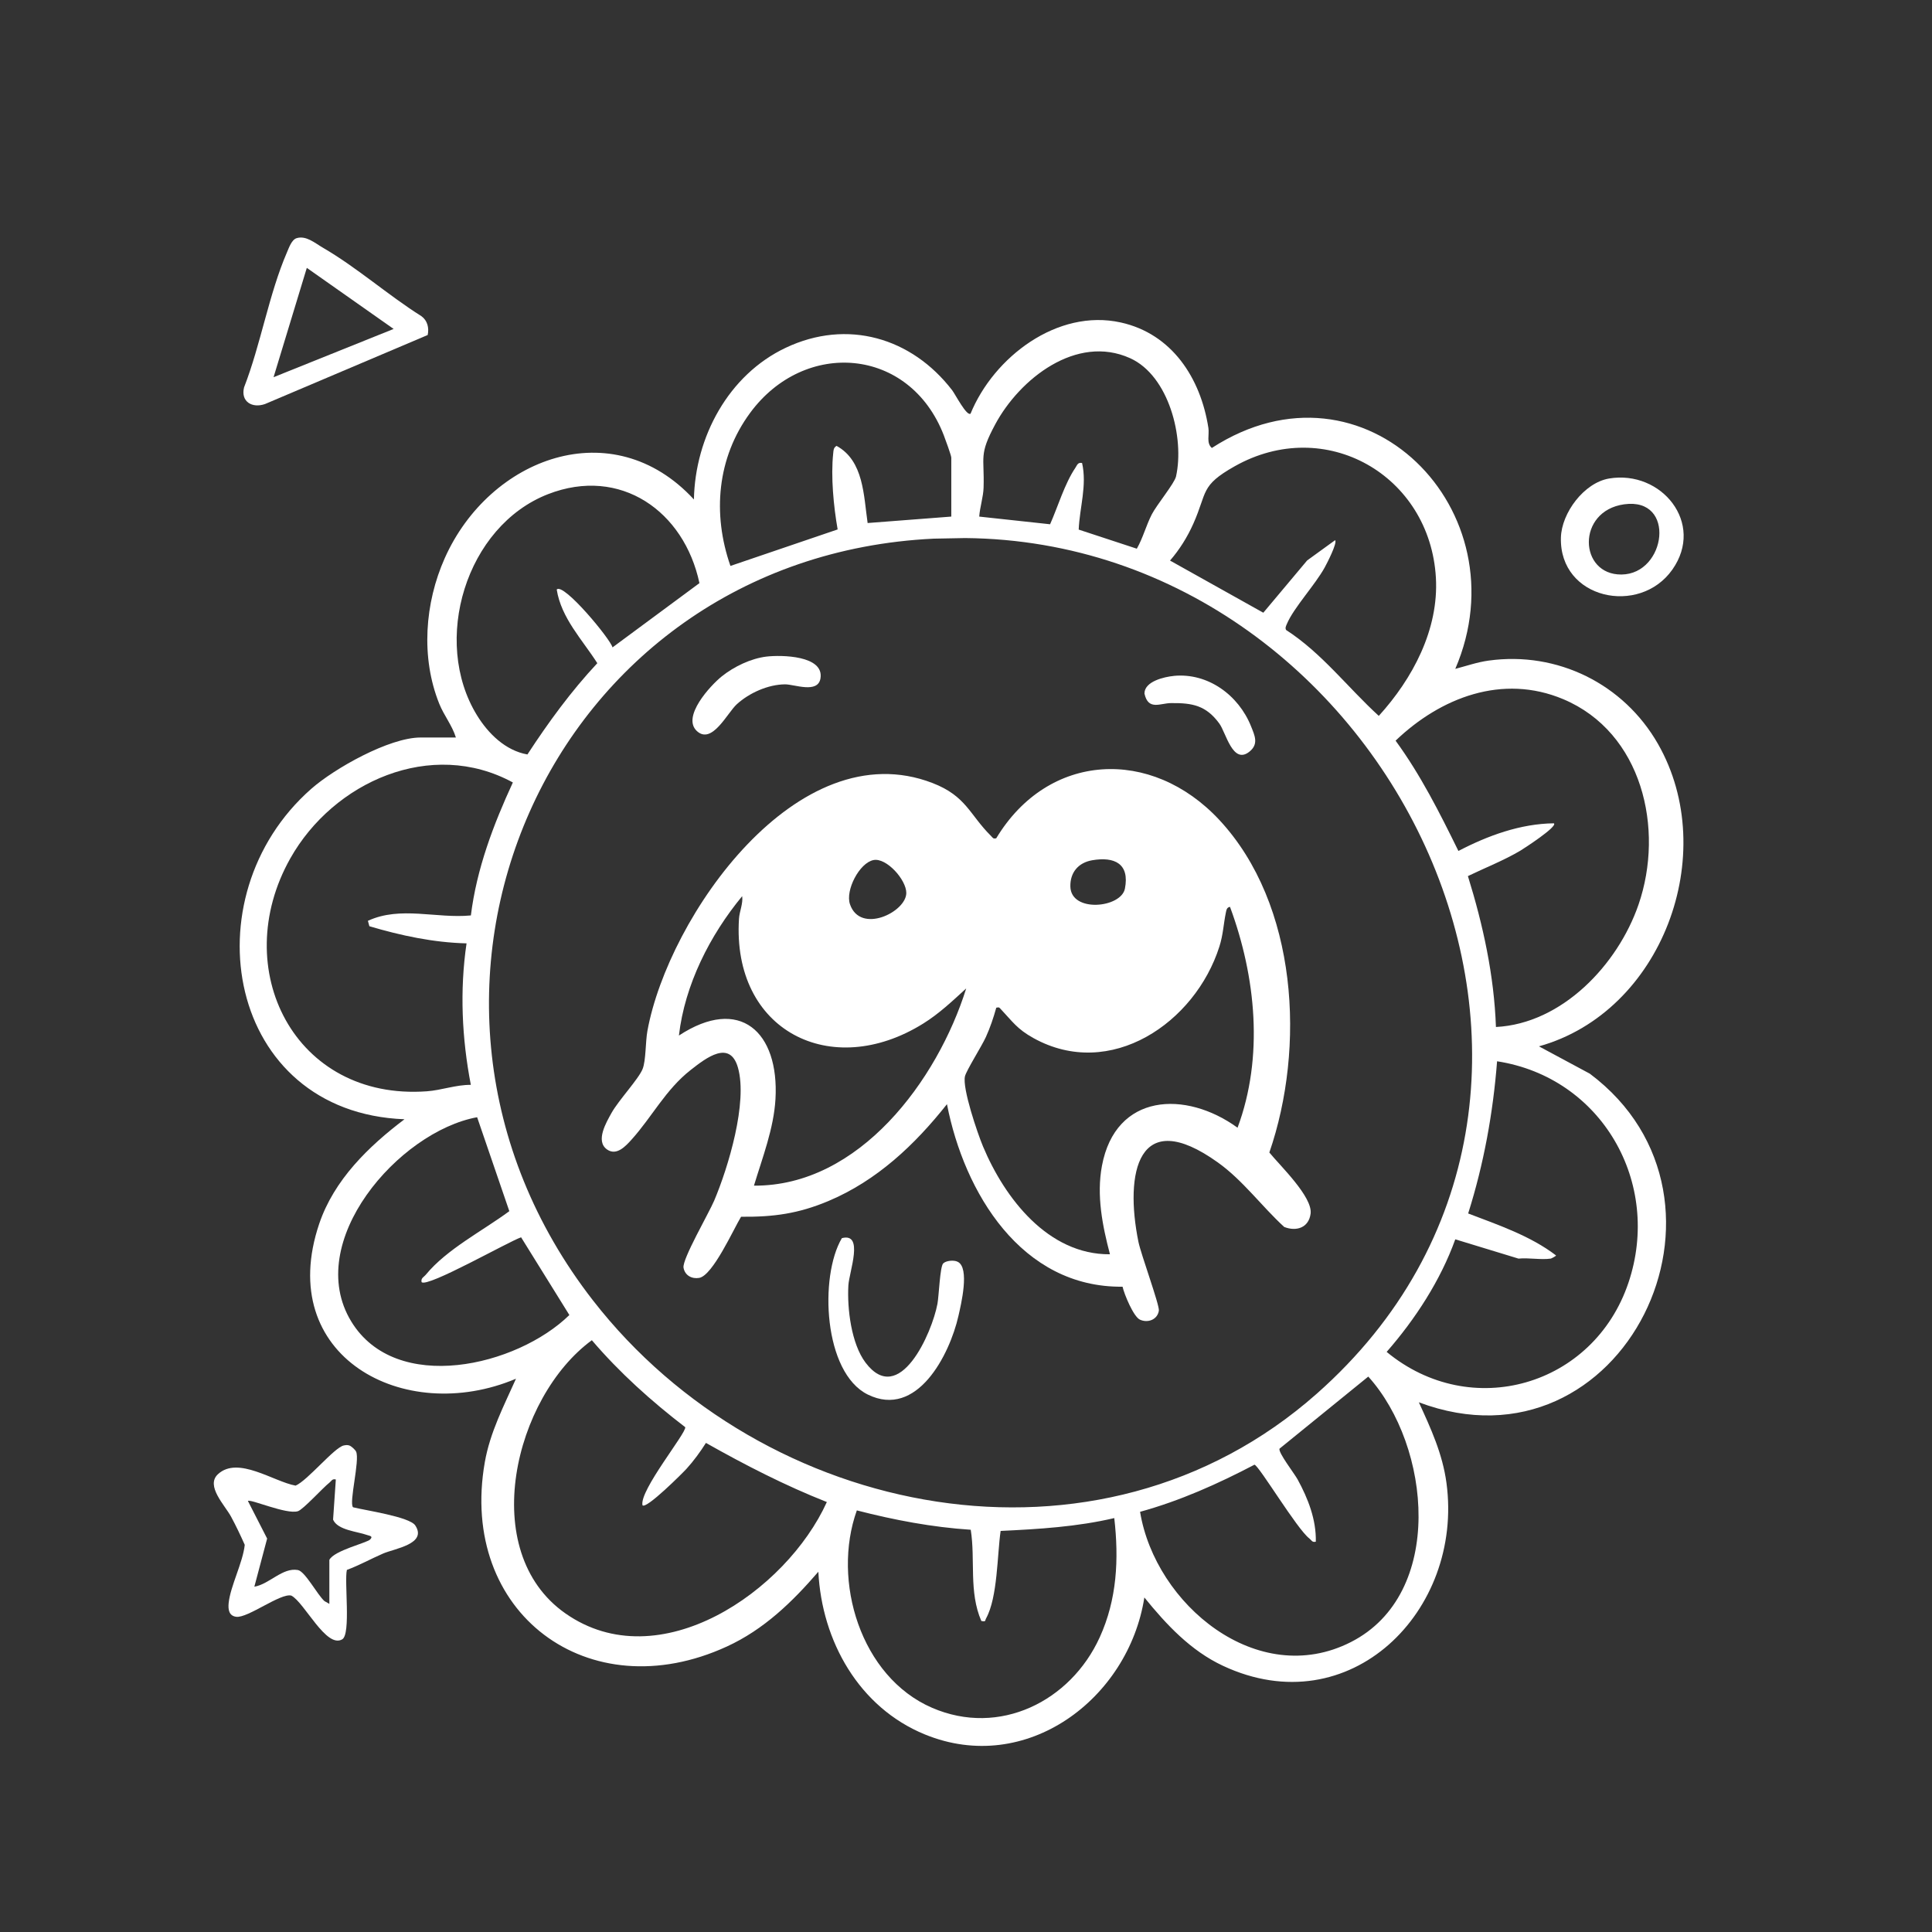
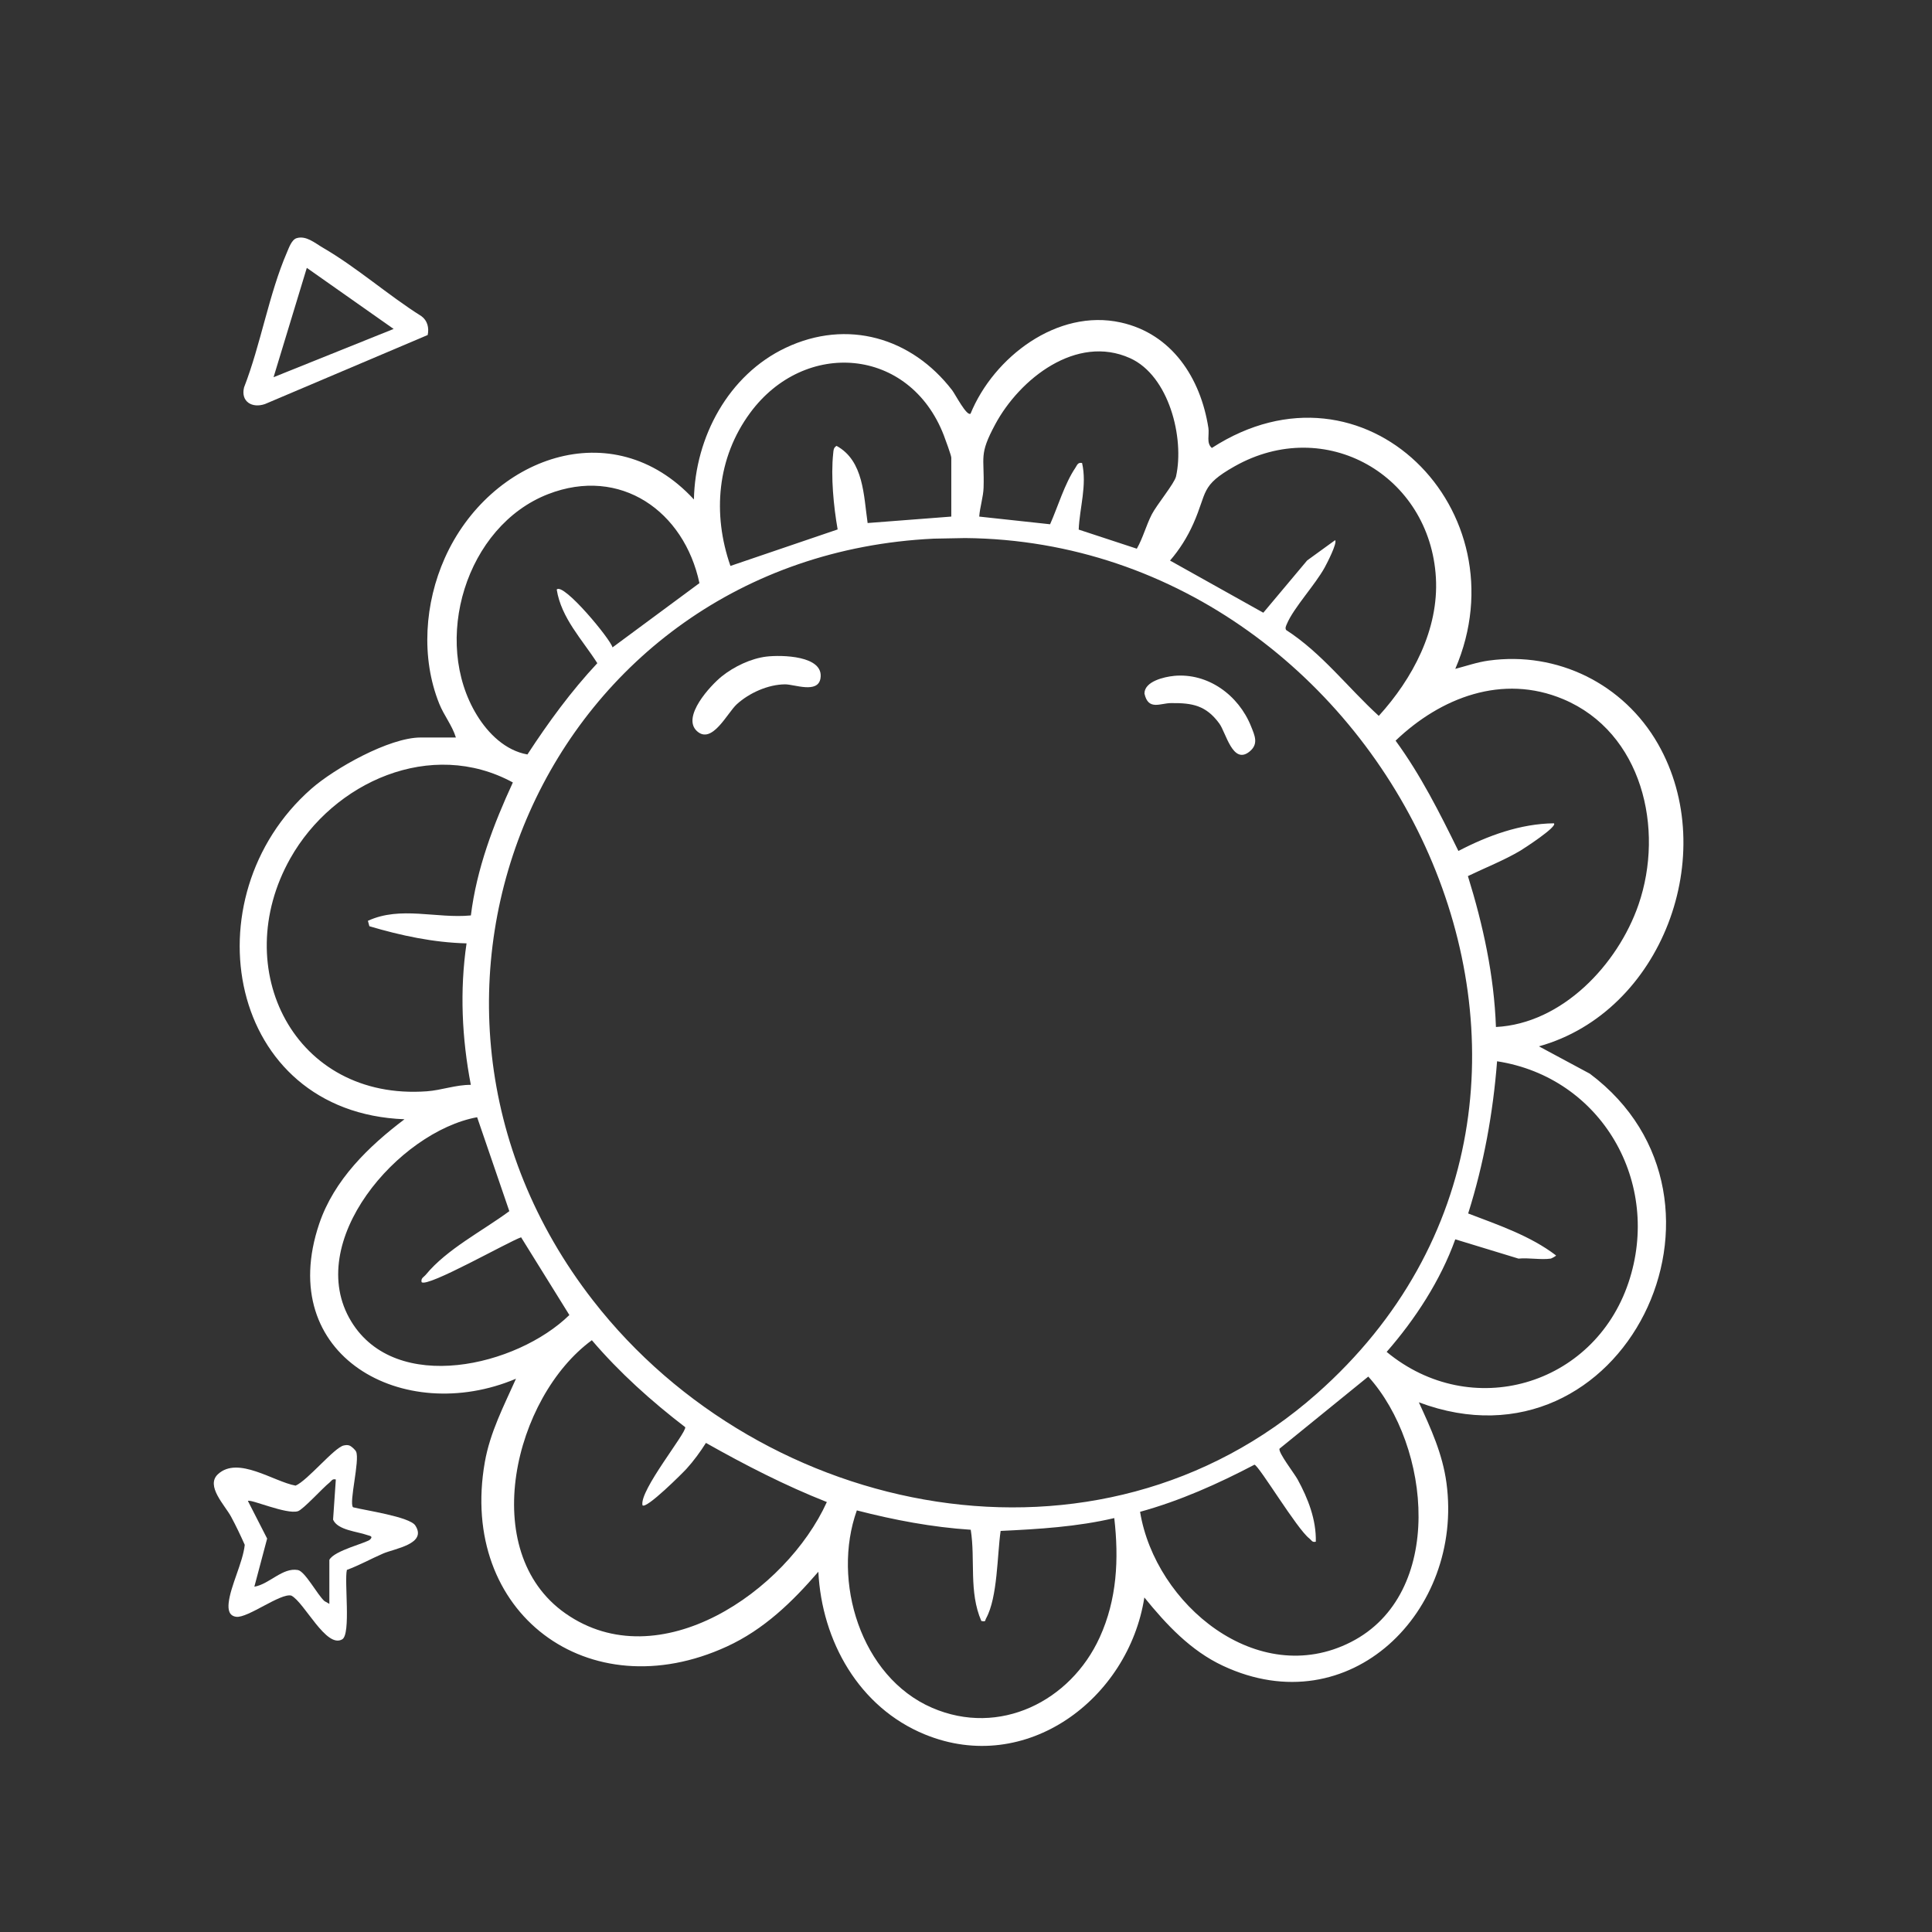
<svg xmlns="http://www.w3.org/2000/svg" viewBox="0 0 612 612" data-sanitized-data-name="Layer 1" data-name="Layer 1" id="Layer_1">
  <rect x="0" y="0" width="612" height="612" fill="#333333" stroke="none" />
  <defs>
    <style>
      .cls-1 {
        fill: #fff;
      }
    </style>
  </defs>
  <path d="M144.41,233.61c-1.19-3.85-3.77-6.95-5.27-10.69-5.89-14.65-4.6-31.9,1.76-46.15,14.16-31.74,53.08-46.55,78.91-18.56.39-19.75,10.93-39.45,29.07-48.04,19.49-9.23,39.9-3.24,52.74,13.45.96,1.25,4.59,8.31,5.82,7.42,7.34-17.92,27.51-33.34,47.59-28.89,16.26,3.6,25.3,17.66,27.75,33.39.34,2.2-.71,4.84,1.1,6.36,48.41-31.3,98.63,19.94,77.11,69.98,3.5-.92,6.99-2.14,10.61-2.63,21.76-2.99,42.74,7.4,53.6,26.4,19.9,34.83,1.31,84.92-37.71,95.8l16.12,8.66c53.4,40.01,10.59,128.4-54.16,104.1,3.83,8.35,7.5,16.3,8.75,25.55,5.45,40.51-30.58,76.73-70.81,57.91-10.2-4.77-17.93-13.05-24.89-21.64-5.03,32.12-37.4,56.56-69.54,43.38-20.86-8.55-32.63-29.57-33.73-51.53-8.26,9.59-17.26,18.3-28.96,23.68-43.86,20.17-85.06-10.67-76.7-58.36,1.66-9.48,6.02-17.81,9.88-26.46-35.52,15.02-76.51-7.14-62.33-49.09,4.7-13.9,15.63-24.5,27.01-33.1-56.26-2.16-68.52-70.33-29.57-104.64,7.41-6.53,24.78-16.29,34.66-16.29h11.21ZM342.77,146.66c1.61,7.1-.78,14.12-1.07,21.1l18.41,6.05c1.97-3.45,2.92-7.31,4.74-10.86,1.56-3.04,7.2-9.85,7.68-12.02,2.72-12.19-2.23-31.91-14.55-37.47-17-7.67-34.98,6.55-42.72,20.96-5.27,9.8-3.38,10.15-3.69,20.08-.09,2.88-1.17,6.21-1.38,9.14l22.45,2.43c2.46-5.53,4.61-12.86,7.98-17.84.59-.88.77-1.85,2.17-1.56ZM301.34,163.64v-18.68c0-.66-1.94-5.96-2.39-7.12-10.83-27.94-44.08-30.51-61.35-7.03-10.47,14.23-11.97,31.97-6.22,48.46l33.96-11.56c-1.28-7.31-2.2-16.76-1.4-24.14.11-1.02.06-1.7,1.05-2.33,8.65,4.71,8.58,15.82,9.85,24.44l26.5-2.04ZM407.4,199.56c11.31,7.29,19.6,18.32,29.36,27.21,10.72-11.79,19.03-27.35,18.09-43.76-1.86-32.47-35.02-51.54-63.79-35.28-10.92,6.17-8.54,8.05-13.06,18.19-1.89,4.23-4.34,8.15-7.37,11.65l29.55,16.52,13.89-16.56,8.86-6.42c.76.86-2.58,7.33-3.28,8.6-3,5.5-9.84,12.8-11.99,17.91-.26.62-.64,1.27-.27,1.92ZM194.02,205.08l27.54-20.36c-4.83-22.79-25.03-37.08-47.92-28.2-26.09,10.13-37.01,46.53-22.54,70.07,3.56,5.79,9.02,11.18,15.97,12.4,6.66-10.2,13.81-20,22.14-28.91-4.73-7.43-11.44-14.29-12.86-23.34,2.16-2.28,17.14,15.85,17.67,18.34ZM295.76,170.63c-122.35,5.88-183.07,144.67-107.9,241.33,53.89,69.3,160.05,90.75,229.28,29.5,107.67-95.25,24.11-269.77-111.4-271.02l-9.98.19ZM473.88,325.32c20.95-1.07,38.59-19.74,45.15-38.75,8.29-24.03,1.15-54.58-23.84-65.09-19.23-8.09-38.8-.55-53.11,13.14,7.95,10.88,13.98,22.89,19.9,34.94,9.33-4.86,19.6-8.63,30.24-8.76,1.35.99-9.74,8.15-10.66,8.69-5.24,3.1-11.1,5.38-16.57,8.03,4.82,15.54,8.3,31.48,8.88,47.81ZM149.16,289.99c1.82-14.76,7.13-28.77,13.3-42.13-25.85-14.06-56.82-.2-70.48,24.02-19.75,35.02,1.32,76.86,43.24,73.81,4.61-.33,9.26-2.09,13.93-2.04-2.84-14.72-3.55-29.95-1.36-44.82-10.49-.26-20.78-2.46-30.78-5.43l-.47-1.71c10.32-4.78,21.71-.65,32.61-1.71ZM491.21,398.69c-3.07.45-7-.33-10.19,0l-20.03-6.11c-4.66,12.97-12.66,25.28-21.74,35.66,26.72,22.1,65.55,10.86,76.59-21.9,10.67-31.68-8.49-65.05-41.61-70.16-1.28,16.42-4.2,32.51-9.16,48.21,9.49,3.63,19.7,7.07,27.83,13.29.09.19-1.51.99-1.69,1.02ZM151.15,353.9c-24.87,4.55-55.2,39.54-39.89,64.69,14.18,23.29,52.49,14.21,69.1-2.03l-15.29-24.62c-4.07,1.4-29.62,15.97-31.52,14.21-.3-1.28.72-1.61,1.35-2.38,6.67-8.11,18.01-13.87,26.44-20.11l-10.2-29.76ZM203.52,476.81c-1.03-4.68,13.97-22.95,13.54-24.72-10.72-8.23-20.78-17.25-29.58-27.55-24.58,18.01-36.45,66.87-8.37,86.54,29.74,20.84,69.99-7.02,82.81-35.28-13.29-5.25-25.88-11.72-38.3-18.73-1.75,2.78-3.95,5.79-6.17,8.22-1.13,1.24-12.73,12.86-13.93,11.54ZM361.14,478.89c4.8,29.35,37.19,56.31,66.76,41.28,29.97-15.23,25.4-62.12,5.53-84.11l-28.13,22.85c-.38,1.3,4.71,7.84,5.75,9.74,3.3,6.03,5.92,12.74,5.76,19.71-1.18.31-1.36-.49-2.04-1.01-3.96-3.03-15.91-23.03-17.39-23.38-11.6,6.08-23.58,11.44-36.25,14.93ZM310.86,513.49c-4.03-9.29-1.84-19.36-3.36-28.91-12.25-.8-24.25-3.08-36.08-6.13-7.99,22.34,1.21,52.74,23.84,62.53,21.34,9.23,43.85-2.06,53.08-22.28,5.5-12.04,6.12-24.8,4.63-37.82-11.78,2.77-23.93,3.5-36,4.07-1.1,7.6-.93,21.02-4.59,27.67-.43.78.03,1.15-1.51.86Z" class="cls-1" />
  <path d="M111.84,477.46c3.79.97,17.91,3,19.71,5.76,3.84,5.87-6.51,7.3-10.21,8.9-3.83,1.66-7.53,3.73-11.46,5.18-.86,3.72,1.32,20.32-1.46,21.98-5.07,3.04-11.98-11.68-16.13-13.84-3.37-.92-13.81,7.19-17.47,6.71-2.33-.31-2.59-2.34-2.39-4.36.55-5.36,4.48-12.74,5.1-18.43-1.34-3-2.77-6.03-4.34-8.93-1.99-3.68-8.12-9.76-4.16-13.44,6.35-5.9,17.66,2.37,24.61,3.61,3.8-1.63,12.3-12.13,15.26-12.72.58-.11,1.14-.21,1.72,0,.63.17,1.91,1.36,2.18,1.95,1.24,2.76-2.33,16.22-.97,17.62ZM104.33,508.06v-13.93c1.47-2.97,11.81-5.36,12.91-6.46s-.23-1.16-.94-1.42c-3.07-1.12-9.39-1.53-10.79-4.88l.87-12.71c-1.18-.31-1.36.48-2.04,1.01-2.01,1.55-8.32,8.54-9.99,9.04-3.63,1.1-14.95-3.93-15.82-3.25l6.09,11.91-4.05,15.25c4.79-.81,8.92-6.16,13.79-5.28,2.29.41,6.23,7.94,8.43,9.85l1.55.87Z" class="cls-1" />
  <path d="M93.94,75.45c3.03-.93,5.8,1.54,8.3,2.99,10.87,6.31,20.62,15.02,31.26,21.72,1.91,1.39,2.46,3.69,1.98,5.96l-51.52,21.86c-4.1,1.44-7.77-.77-6.65-5.27,5.26-13.49,7.9-29.66,13.6-42.8.61-1.41,1.48-3.98,3.03-4.46ZM86.67,119.48l38.02-15.28-27.5-19.35-10.53,34.63Z" class="cls-1" />
-   <path d="M509.71,151.58c16.53-2.78,30.44,14.12,20.03,28.87s-35.82,9.35-35.29-10.16c.21-7.83,7.34-17.37,15.26-18.71ZM514.48,159.75c-15.16,2.12-14.38,22.37-.84,22.24,14.19-.13,17.41-24.56.84-22.24Z" class="cls-1" />
-   <path d="M355.61,407.59c-32.04.36-50.18-29.77-55.64-57.82-10.21,12.89-22.2,24.22-37.58,30.69-9.46,3.98-17.34,5.07-27.64,4.97-2.34,3.81-8.95,18.62-13.27,19.37-2.33.4-4.53-.78-4.96-3.23-.46-2.68,8.06-17.32,9.72-21.26,4.47-10.57,10.66-31.12,7.52-42.12-2.54-8.91-10.04-3.12-14.95.73-7.96,6.23-12.23,14.83-18.72,22.04-1.9,2.11-4.81,5.31-7.84,3.13-3.7-2.67-.18-8.58,1.46-11.54,2.23-4.01,8.58-10.74,9.85-13.93,1.07-2.69.88-8.54,1.52-12.07,6.62-36.22,47.58-95,90.31-78.51,10.74,4.15,11.72,10.04,18.55,16.78.56.55.6.98,1.64.72,16.46-27.32,49.15-28.93,70.68-5.79,24.87,26.74,27.29,72.13,15.83,105.33,3.31,4.08,13.75,14.04,13.07,19.37-.57,4.43-4.47,5.75-8.37,4.21-7.17-6.58-13.04-14.73-21.01-20.43-25.43-18.2-29.57,3.42-25.16,25.16.79,3.89,6.73,20.08,6.47,21.79-.43,2.84-3.48,4-5.99,2.85-2.04-.93-4.97-8.03-5.51-10.44ZM276.7,272.44c-4.45.88-8.96,9.55-7.46,13.98,3.26,9.61,17.81,2.49,17.85-3.54.02-4.19-6.29-11.25-10.39-10.44ZM345.99,272.5c-4.39.75-7.03,3.86-6.93,8.33.18,8.38,16.08,6.81,17.28.66,1.55-7.91-3.32-10.2-10.35-8.99ZM306.08,313.09c-4.36,3.99-8.58,8-13.64,11.15-29.21,18.19-60.61,2.24-58.35-33.22.15-2.34,1.33-4.77,1.01-7.14-10.23,12.38-18.18,28.05-20.04,44.15,19.34-12.7,31.78-1.12,30.59,20.07-.53,9.38-4.14,18.61-6.82,27.48,33.4.22,58.16-33.46,67.24-62.49ZM351.6,397.32c-2.39-9.09-4.29-18.63-2.54-28.01,4.31-23.07,26.54-24,42.96-12.08,8.34-22.38,5.82-47.77-2.39-69.96-.98.13-1.13.93-1.3,1.75-.77,3.69-.85,7.01-2.07,10.84-7.67,24.14-34.52,42.5-58.9,28.97-5.18-2.87-6.59-5.19-10.36-9.19-.54-.57-.47-.62-1.41-.43-.87,3.14-1.94,6.32-3.29,9.29-1.29,2.85-6.15,10.52-6.62,12.42-.92,3.75,3.97,18.08,5.7,22.22,6.9,16.48,20.66,34.33,40.2,34.18Z" class="cls-1" />
-   <path d="M298.78,400.21c.89-.89,3.42-1.14,4.59-.51,3.89,1.87,1.04,13.6.22,17.21-2.8,12.27-13.1,32.51-28.68,24.85-14.05-6.9-15.43-37.39-8.23-49.55,7.11-1.87,2.3,10.69,2.06,14.97-.42,7.32.92,18.47,5.43,24.45,10.73,14.21,21.07-9.39,22.79-18.64.46-2.45.79-11.76,1.82-12.78Z" class="cls-1" />
  <path d="M242.76,207.99c4.75-.57,18.35-.36,17.14,6.91-.82,4.9-8.29,1.86-11.21,1.88-5.35.03-11.37,2.72-15.29,6.3-3.04,2.78-7.83,12.84-12.6,8.54-4.99-4.5,4.23-14.47,7.84-17.37,3.84-3.08,9.21-5.66,14.12-6.26Z" class="cls-1" />
  <path d="M371.84,214.1c10.8-1.04,20.5,6.11,24.44,15.94,1.18,2.95,2.5,5.63-.47,8.04-5.3,4.3-7.45-5.99-9.56-8.88-4.23-5.77-8.54-6.55-15.31-6.48-3.46.03-7.21,2.44-8.41-3.03,0-3.87,6.3-5.29,9.31-5.58Z" class="cls-1" />
</svg>